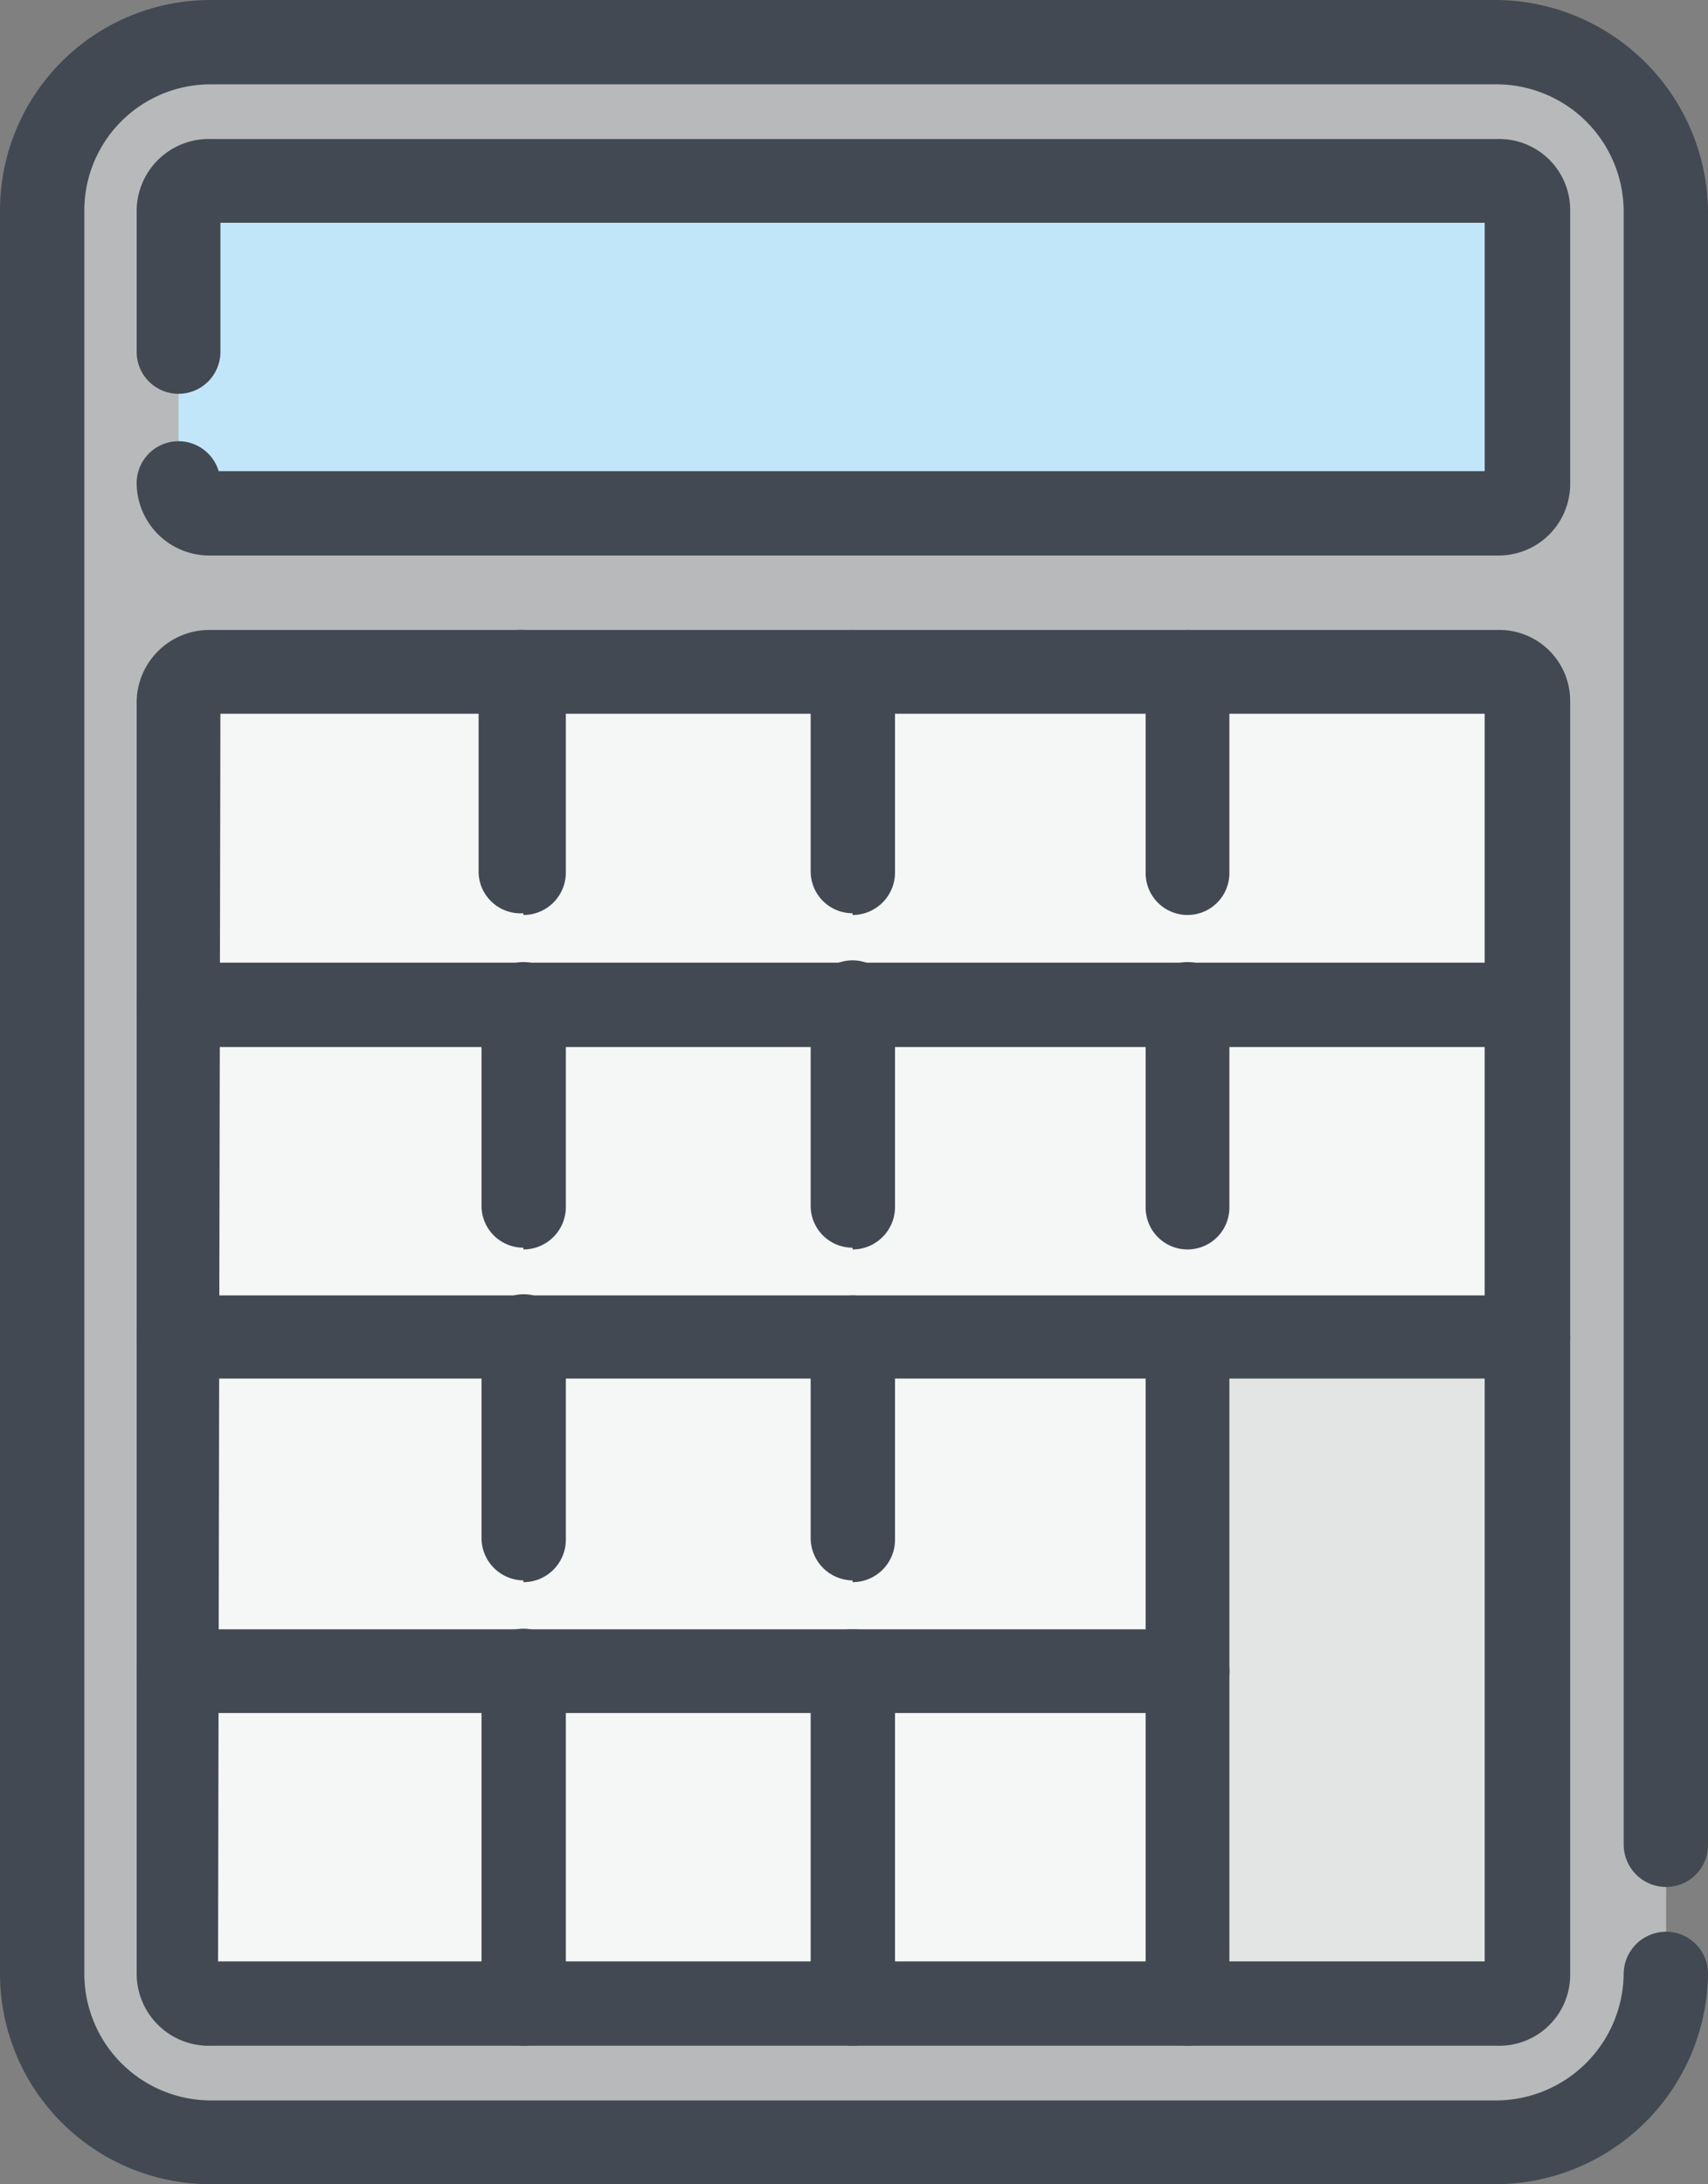
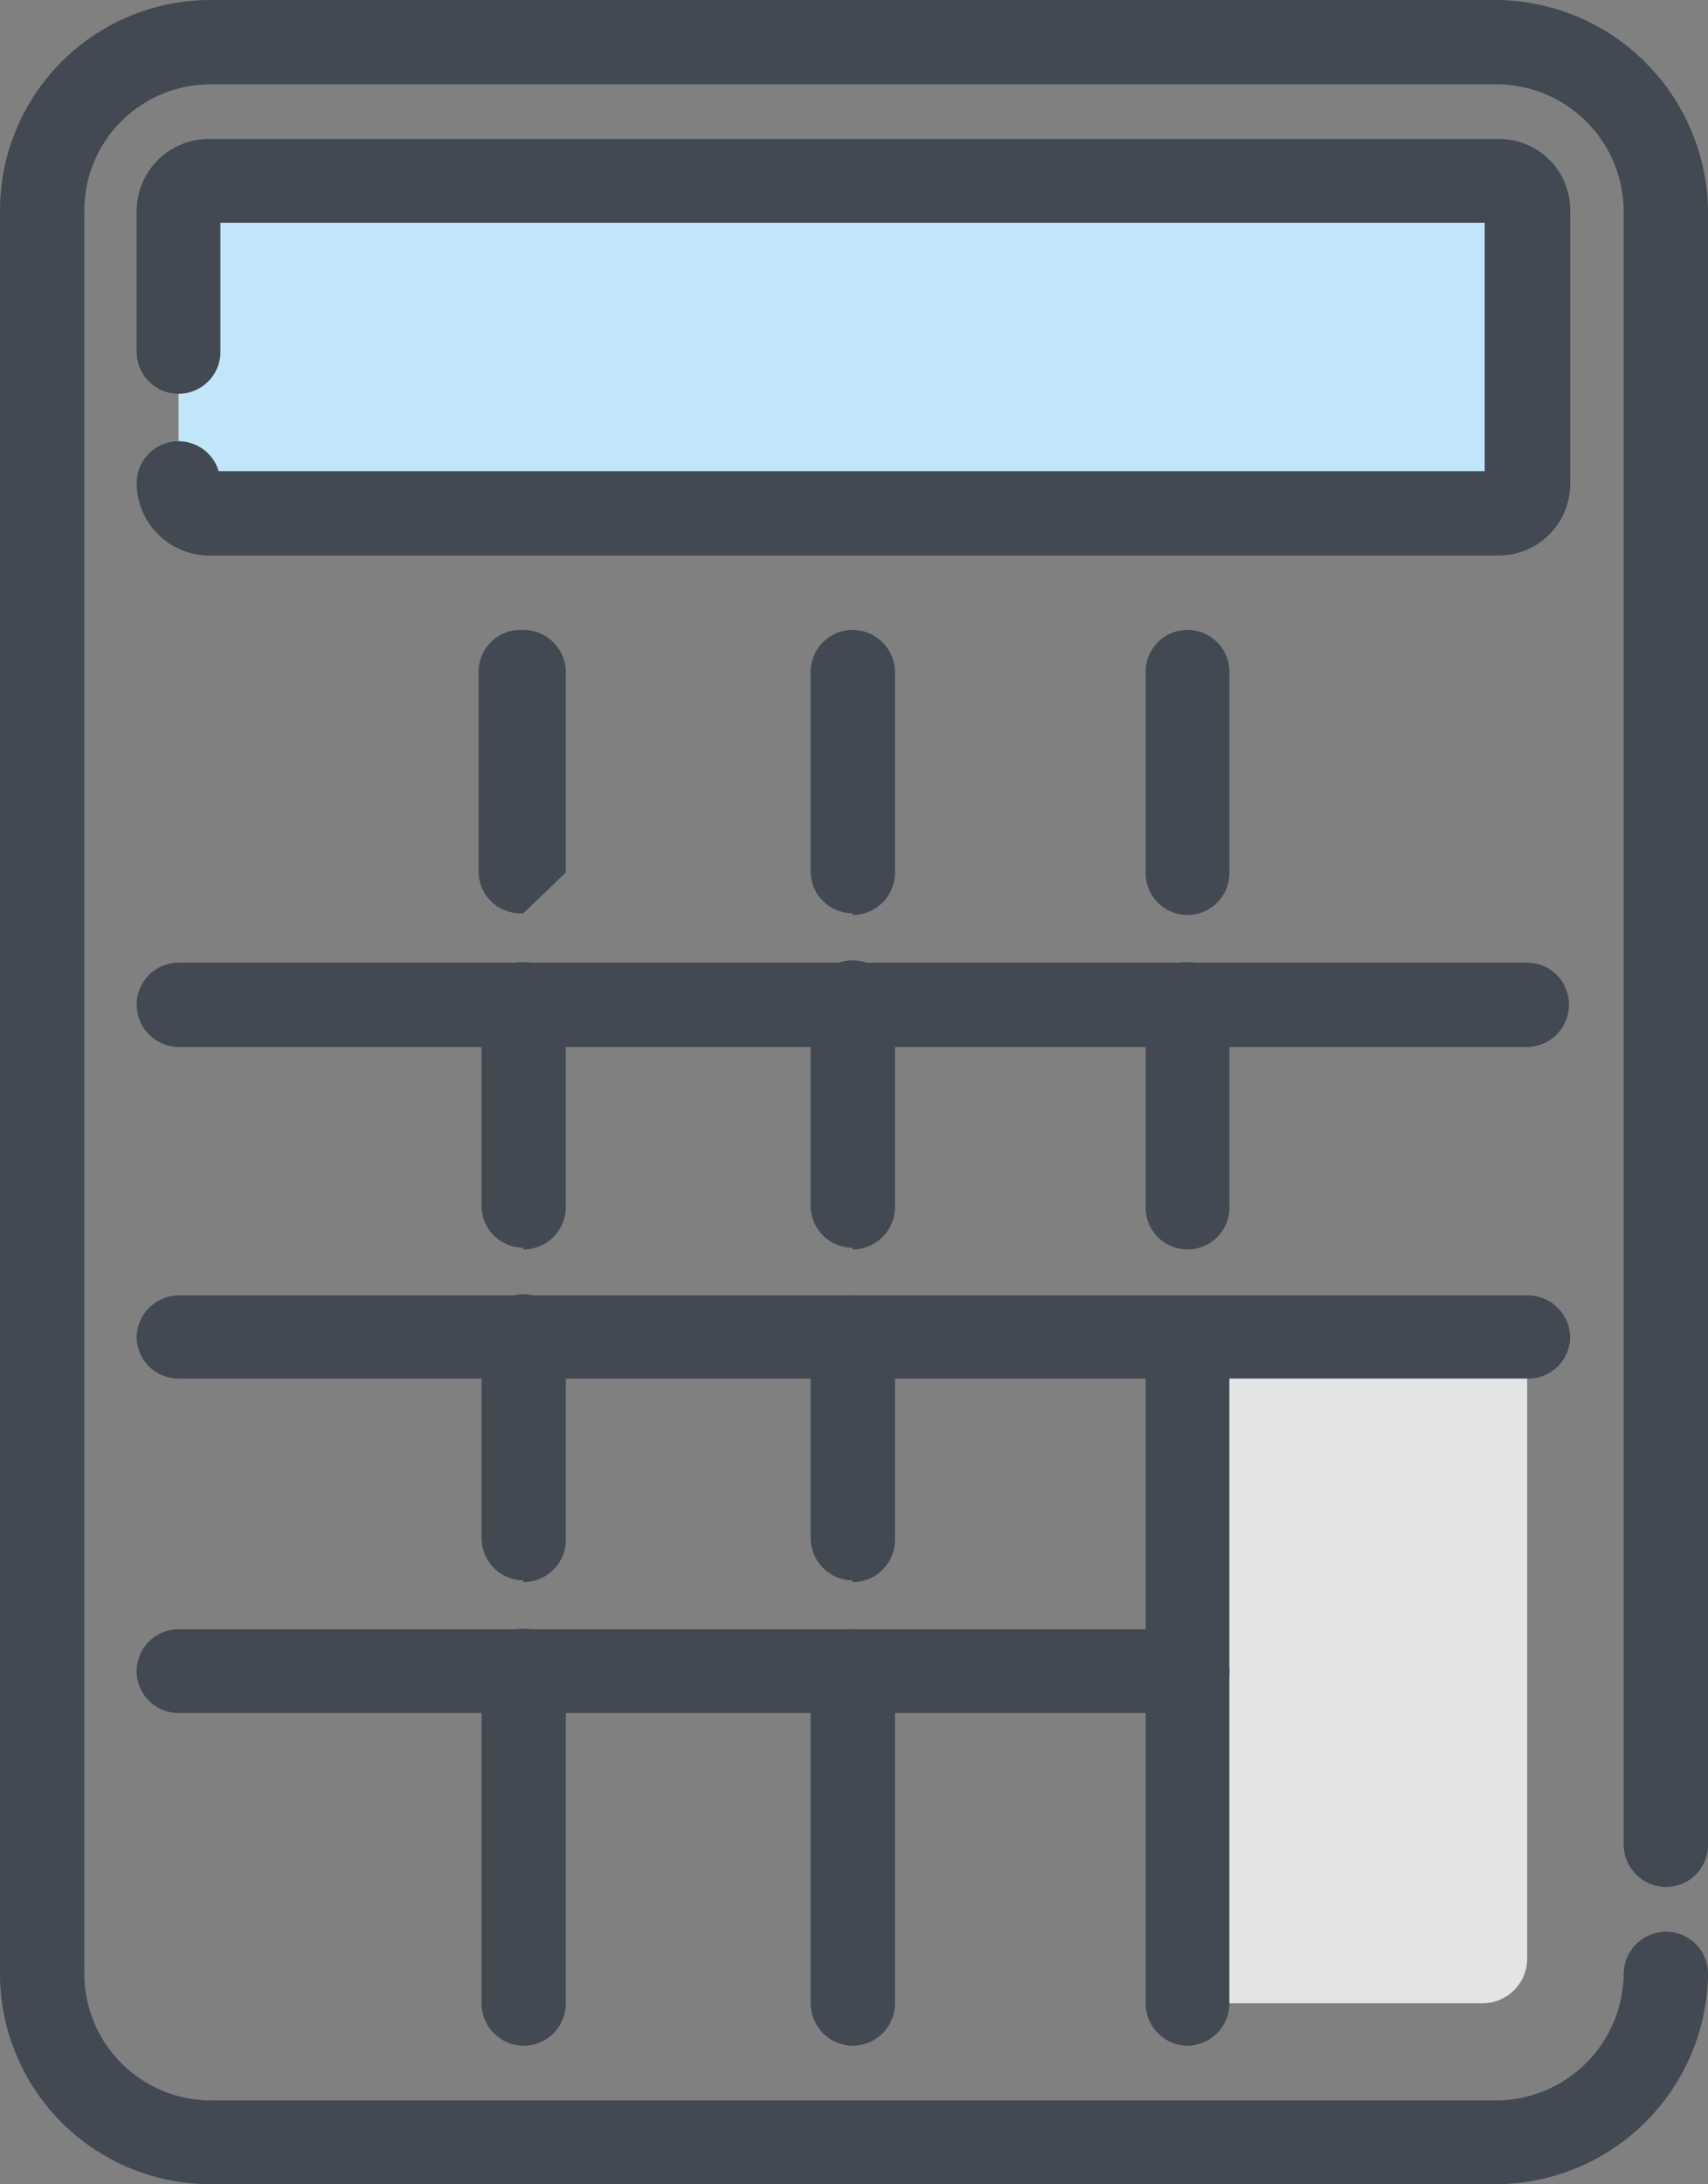
<svg xmlns="http://www.w3.org/2000/svg" viewBox="0 0 29.37 37.55">
  <rect x="0" y="0" width="29.37" height="37.55" fill="#808080" stroke="none" />
  <defs>
    <style>.cls-1{fill:#b8b9ba;}.cls-1,.cls-2,.cls-4{fill-rule:evenodd;}.cls-2{fill:#f5f6f6;}.cls-3{fill:#c2e6f9;}.cls-4{fill:#e3e5e5;}.cls-5{fill:#424952;}</style>
  </defs>
  <g id="Layer_2" data-name="Layer 2">
    <g id="_x32_1__x28_ÍÓÔË__x29__2_1_" data-name="_x32_1__x28_ÍÓÔËˇ_x29__2_1_">
-       <path class="cls-1" d="M28.65,33.93a2.93,2.93,0,0,1-2.9,2.9H3.62a2.9,2.9,0,0,1-2.9-2.9V3.62A2.91,2.91,0,0,1,3.62.72H25.75a2.94,2.94,0,0,1,2.9,2.9Z" />
-       <path class="cls-2" d="M3.62,11.55H25.75a.49.49,0,0,1,.51.51V33.93a.49.49,0,0,1-.51.51H3.62a.52.52,0,0,1-.55-.51V12.06a.52.52,0,0,1,.55-.51Z" />
      <rect class="cls-3" x="3.07" y="3.11" width="23.19" height="5.71" rx="0.51" />
      <path class="cls-4" d="M26.26,23H20.42V34.44h5.07a.77.77,0,0,0,.77-.81Z" />
      <path class="cls-5" d="M25.75,37.55H3.62A3.62,3.62,0,0,1,0,33.93V3.62A3.62,3.62,0,0,1,3.62,0H25.75a3.67,3.67,0,0,1,3.62,3.62V31.71a.72.72,0,0,1-.72.73.73.73,0,0,1-.73-.73V3.62a2.19,2.19,0,0,0-2.17-2.17H3.62A2.17,2.17,0,0,0,1.45,3.62V33.93a2.18,2.18,0,0,0,2.17,2.18H25.75a2.2,2.2,0,0,0,2.17-2.18.73.73,0,0,1,.73-.72.72.72,0,0,1,.72.72A3.66,3.66,0,0,1,25.75,37.55Z" />
-       <path class="cls-5" d="M25.75,35.17H3.62a1.24,1.24,0,0,1-1.27-1.24V12.06a1.25,1.25,0,0,1,1.27-1.23H25.75A1.22,1.22,0,0,1,27,12.06V33.93A1.22,1.22,0,0,1,25.75,35.17Zm-22-1.45H25.53V12.27H3.79Z" />
      <path class="cls-5" d="M25.75,9.55H3.62A1.25,1.25,0,0,1,2.35,8.31.72.72,0,0,1,3.76,8.1H25.53V3.83H3.79V6.05a.72.72,0,1,1-1.44,0V3.62A1.24,1.24,0,0,1,3.62,2.39H25.75A1.22,1.22,0,0,1,27,3.62V8.31A1.23,1.23,0,0,1,25.75,9.55Z" />
      <path class="cls-5" d="M26.26,18H3.07a.73.73,0,0,1-.72-.73.72.72,0,0,1,.72-.72H26.26a.72.72,0,0,1,.72.72A.73.73,0,0,1,26.26,18Z" />
      <path class="cls-5" d="M26.26,23.7H3.07A.72.72,0,0,1,2.35,23a.73.73,0,0,1,.72-.73H26.26A.73.73,0,0,1,27,23,.72.72,0,0,1,26.26,23.7Z" />
      <path class="cls-5" d="M20.42,29.45H3.07a.72.72,0,0,1,0-1.44H20.42a.72.72,0,0,1,0,1.44Z" />
-       <path class="cls-5" d="M9,35.17a.73.73,0,0,1-.72-.73V28.73A.72.72,0,0,1,9,28a.73.73,0,0,1,.73.72v5.71A.73.73,0,0,1,9,35.17Zm0-8a.73.73,0,0,1-.72-.73V23A.73.73,0,0,1,9,22.25a.73.73,0,0,1,.73.73v3.49A.73.73,0,0,1,9,27.2Zm0-5.72a.72.72,0,0,1-.72-.72v-3.5A.72.72,0,0,1,9,16.54a.73.73,0,0,1,.73.72v3.5A.73.73,0,0,1,9,21.48Zm0-5.75A.72.72,0,0,1,8.23,15V11.55A.72.72,0,0,1,9,10.83a.73.73,0,0,1,.73.72V15A.73.73,0,0,1,9,15.73Z" />
+       <path class="cls-5" d="M9,35.17a.73.73,0,0,1-.72-.73V28.73A.72.72,0,0,1,9,28a.73.73,0,0,1,.73.72v5.71A.73.73,0,0,1,9,35.17Zm0-8a.73.73,0,0,1-.72-.73V23A.73.73,0,0,1,9,22.25a.73.73,0,0,1,.73.73v3.49A.73.73,0,0,1,9,27.2Zm0-5.72a.72.72,0,0,1-.72-.72v-3.5A.72.72,0,0,1,9,16.54a.73.73,0,0,1,.73.72v3.5A.73.73,0,0,1,9,21.48Zm0-5.75A.72.72,0,0,1,8.23,15V11.55A.72.72,0,0,1,9,10.83a.73.73,0,0,1,.73.72V15Z" />
      <path class="cls-5" d="M14.66,35.17a.73.73,0,0,1-.72-.73V28.73a.72.72,0,0,1,.72-.72.73.73,0,0,1,.73.72v5.71A.73.73,0,0,1,14.66,35.17Zm0-8a.73.73,0,0,1-.72-.73V23a.73.73,0,0,1,.72-.73.73.73,0,0,1,.73.73v3.49A.73.73,0,0,1,14.66,27.2Zm0-5.72a.72.72,0,0,1-.72-.72v-3.5a.72.72,0,0,1,.72-.72.73.73,0,0,1,.73.72v3.5A.73.73,0,0,1,14.66,21.48Zm0-5.75a.72.72,0,0,1-.72-.73V11.55a.72.72,0,0,1,.72-.72.73.73,0,0,1,.73.72V15A.73.73,0,0,1,14.66,15.73Z" />
      <path class="cls-5" d="M20.42,35.17a.73.73,0,0,1-.72-.73V23a.72.72,0,1,1,1.44,0V34.44A.73.73,0,0,1,20.42,35.17Zm0-13.69a.72.72,0,0,1-.72-.72v-3.5a.72.72,0,0,1,1.44,0v3.5A.72.72,0,0,1,20.42,21.48Zm0-5.75A.72.72,0,0,1,19.7,15V11.55a.72.72,0,0,1,1.44,0V15A.72.72,0,0,1,20.42,15.73Z" />
    </g>
  </g>
</svg>